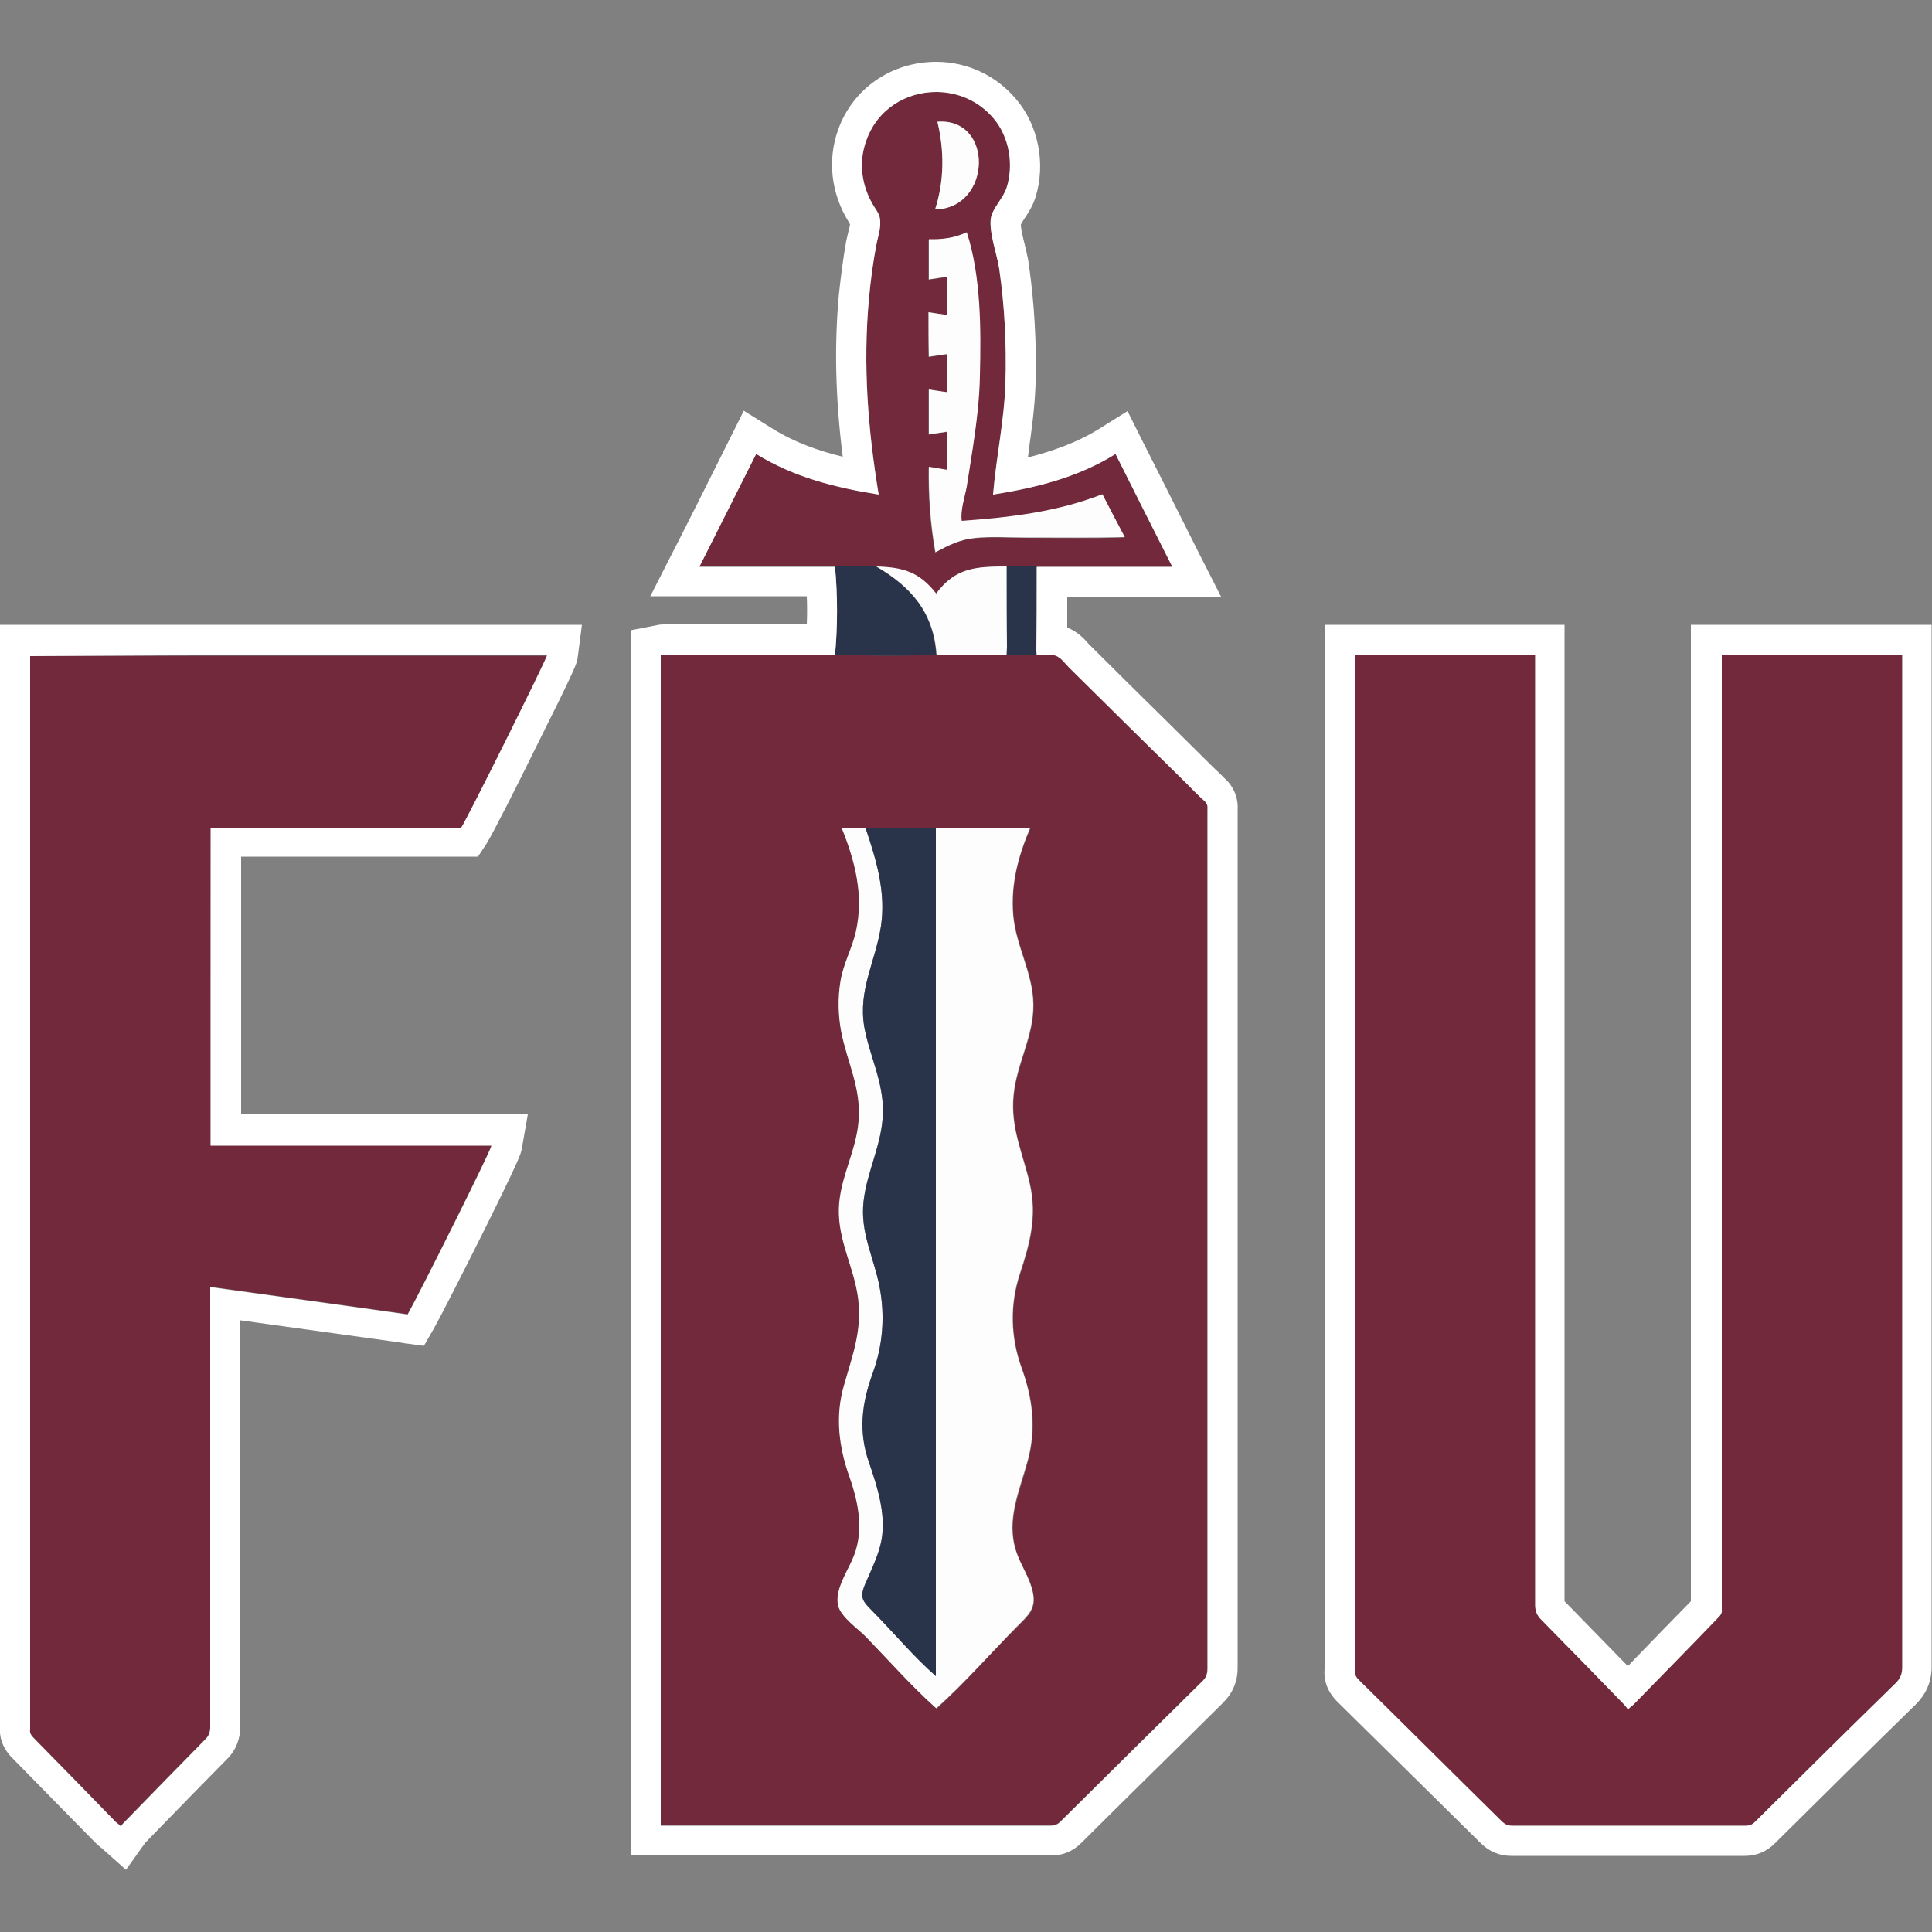
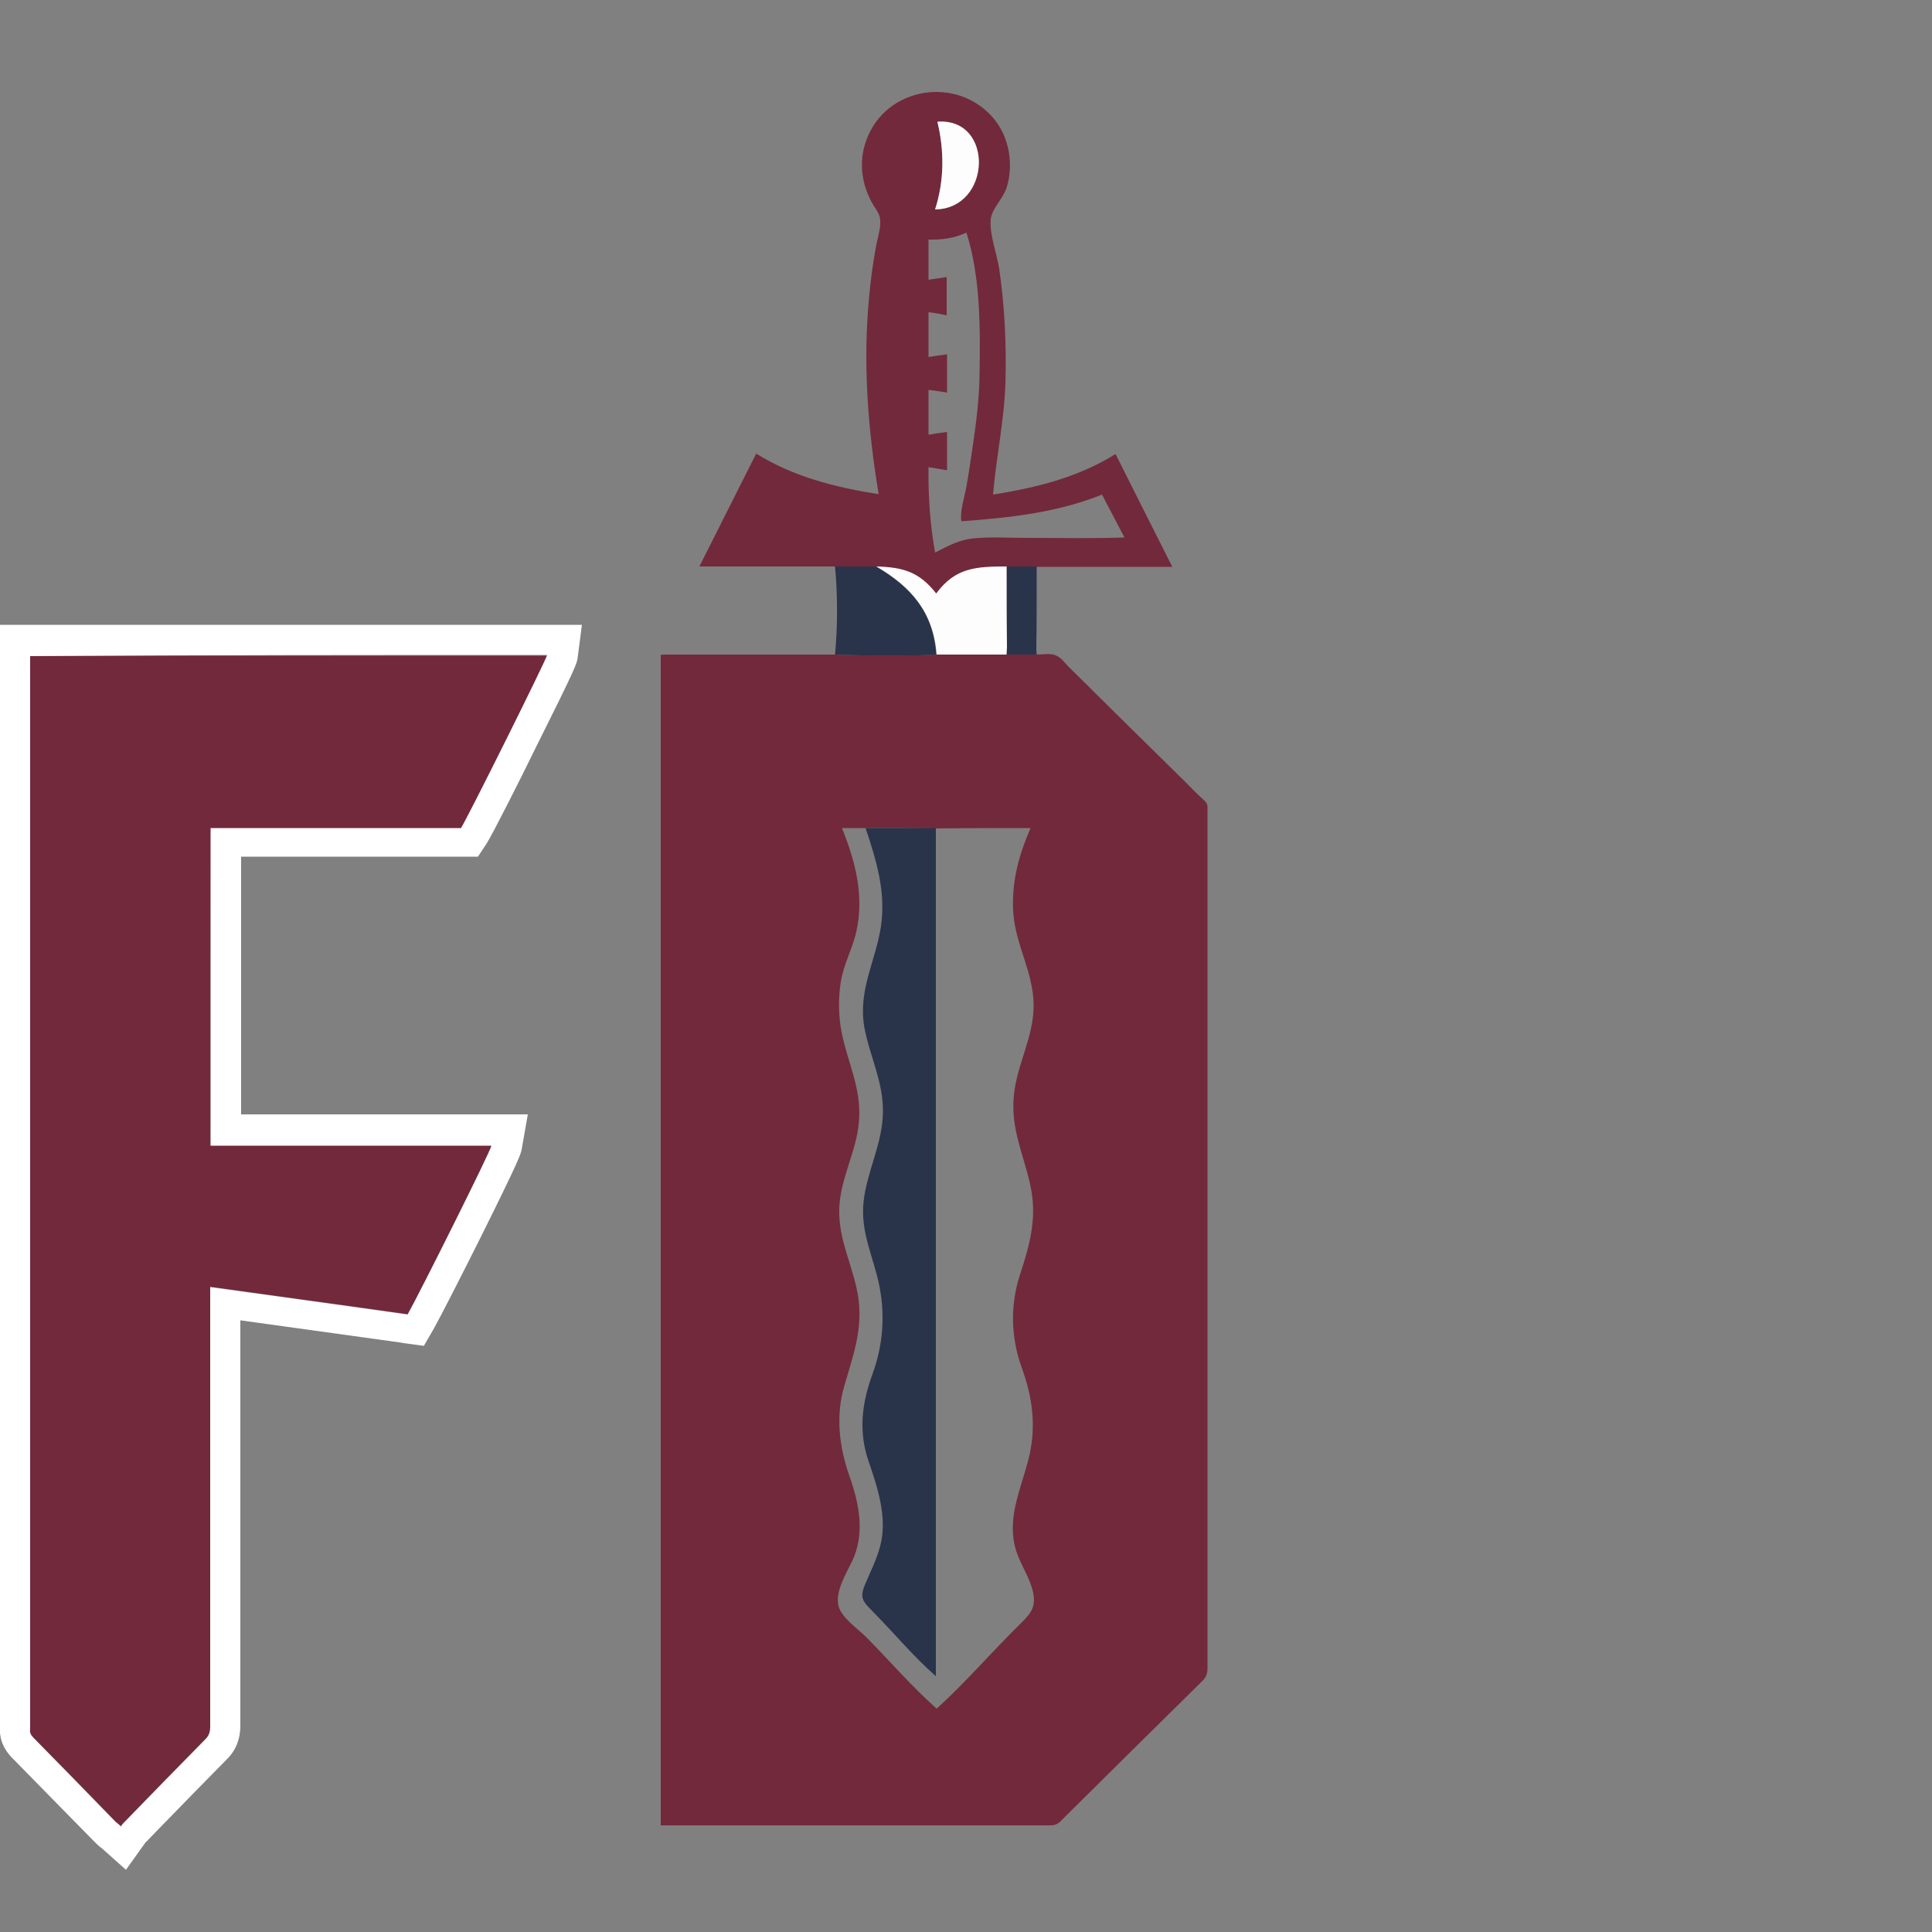
<svg xmlns="http://www.w3.org/2000/svg" version="1.1" id="Layer_1" x="0px" y="0px" viewBox="0 0 500 500" style="enable-background:new 0 0 500 500;" xml:space="preserve">
  <rect x="0" y="0" width="500" height="500" fill="#808080" stroke="none" />
  <style type="text/css">
	.st0{fill:#72293C;}
	.st1{fill:#29344B;}
	.st2{fill:#FDFDFD;}
	.st3{fill:#FFFFFF;}
</style>
  <g>
    <g>
      <path class="st0" d="M268.3,169.4c1.6,0,3.4-0.4,4.9,0.2c1.4,0.5,2.4,2,3.5,3.1c10,9.9,20,19.8,30.1,29.7c1.6,1.6,3.1,3.2,4.8,4.7    c0.7,0.6,1,1.3,0.9,2.2c0,0.2,0,0.5,0,0.7c0,73.9,0,147.8,0,221.7c0,1.5-0.4,2.5-1.5,3.5c-12.2,12-24.4,24.1-36.6,36.2    c-0.7,0.7-1.5,1-2.5,1c-33.1,0-66.2,0-99.4,0c-0.5,0-0.9,0-1.5,0c0-101,0-201.9,0-302.9c0.2,0,0.5-0.1,0.7-0.1    c14.8,0,29.6,0,44.4,0c8.7,0.3,17.6,0.4,26.2,0c6,0,12.1,0,18.1,0C263,169.4,265.7,169.4,268.3,169.4z M224.1,214.3    c-2,0-4,0-6.2,0c3.5,8.7,5.8,17.5,3.7,26.9c-1,4.4-3.3,8.4-4,12.9c-0.7,4.3-0.6,8.8,0.2,13c1.6,8.1,5.2,14.5,4.5,23.1    c-0.6,7.8-4.8,14.6-5.1,22.5c-0.3,8.5,3.9,15.4,5,23.6c1,8.3-1.5,14.7-3.7,22.4c-2.3,7.8-1.3,15.9,1.4,23.5    c2.5,7.1,4,14.8,0.6,21.9c-1.5,3.1-4.4,7.8-3.5,11.5c0.7,3,5.1,6,7.2,8.1c6,6.1,11.8,12.8,18.2,18.5c7.4-6.7,14-14.4,21.1-21.4    c2.8-2.8,4.7-4.4,3.9-8.5c-0.8-4-3.2-7.1-4.4-10.9c-2.6-8.2,1.1-15.7,3.1-23.5c2.2-8.3,1.2-16.1-1.7-24c-2.8-7.8-3-16.2-0.4-24.1    c2.6-7.9,4.5-14.9,2.6-23.3c-1.8-8-5.1-14.6-4.2-23.1c0.8-8.1,5.2-15.1,5.1-23.4c-0.1-8.2-4.4-15-5.2-23    c-0.7-8.1,1.2-15.3,4.4-22.7c-8.1,0-16.2,0-24.4,0.1C236.2,214.3,230.1,214.3,224.1,214.3z" />
-       <path class="st0" d="M350.7,169.5c15.6,0,31,0,46.6,0c0,0.8,0,1.6,0,2.3c0,81.2,0,162.4,0,243.6c0,1.6,0.5,2.7,1.6,3.8    c7.1,7.2,14.2,14.5,21.3,21.8c0.4,0.4,0.7,0.8,1.1,1.4c0.6-0.6,1.1-0.9,1.5-1.3c7.3-7.5,14.7-15,22-22.6c0.6-0.6,0.9-1.2,0.8-2    c0-0.5,0-0.9,0-1.4c0-81.1,0-162.2,0-243.2c0-0.7,0-1.5,0-2.3c15.6,0,31,0,46.7,0c0,0.7,0,1.4,0,2.1c0,18.3,0,36.7,0,55    c0,68.3,0,136.5,0,204.8c0,1.7-0.5,2.9-1.7,4.1c-12.2,11.9-24.3,23.9-36.4,35.9c-0.7,0.7-1.4,1-2.5,1c-20.1,0-40.3,0-60.4,0    c-1,0-1.7-0.3-2.5-1c-12.4-12.2-24.7-24.5-37.1-36.7c-0.7-0.7-1.1-1.3-1-2.3c0-0.3,0-0.6,0-0.9c0-86.6,0-173.2,0-259.8    C350.7,171,350.7,170.3,350.7,169.5z" />
      <path class="st0" d="M54.5,296.4c24.3,0,48.5,0,72.7,0c-0.2,1.4-18.6,38.2-21.7,43.7c-16.9-2.4-33.9-4.7-51.1-7.1    c0,0.9,0,1.6,0,2.3c0,37.2,0,74.4,0,111.6c0,1.2-0.3,2.2-1.2,3.1c-7.2,7.3-14.3,14.6-21.4,21.9c-0.2,0.2-0.3,0.4-0.5,0.7    c-0.5-0.5-0.9-0.8-1.3-1.1c-7.1-7.3-14.2-14.6-21.3-21.8c-0.7-0.7-1.1-1.4-0.9-2.3c0-0.2,0-0.5,0-0.7c0-91.6,0-183.3,0-274.9    c0-0.7,0-1.4,0-2.1c44.7,0,89.3,0,133.9,0c-0.2,1.2-20.5,42-22.3,44.8c-21.5,0-43.1,0-64.8,0C54.5,241.6,54.5,268.9,54.5,296.4z" />
      <path class="st0" d="M216.1,146.6c-11.6,0-23.2,0-35.1,0c5-9.9,9.8-19.5,14.7-29.2c9.7,6,20.4,8.7,31.7,10.5    c-2.8-16.9-4.1-33.7-2.5-50.8c0.4-4.5,1-8.9,1.8-13.3c0.3-1.8,1-3.8,1.1-5.7c0.1-2.4-0.5-3-1.7-4.9c-3.1-5.1-4-11.2-1.9-16.9    c5-13.9,23.5-16.8,32.9-5.7c4.1,4.8,5.3,12,3.4,18c-0.9,2.8-3.8,5.4-4.1,8.1c-0.4,3.8,1.6,9,2.2,12.9c1.4,9.7,1.9,19.6,1.6,29.5    c-0.3,9.8-2.4,19.2-3.2,28.9c11.2-1.8,21.9-4.4,31.7-10.5c4.8,9.6,9.7,19.3,14.7,29.2c-11.9,0-23.5,0-35.1,0c-2.6,0-5.2,0-7.8,0    c-8,0-13.3,0.3-18.3,7c-4.4-5.6-8.5-6.8-15.5-7C223.2,146.6,219.7,146.6,216.1,146.6z M240.3,80.8c0,4,0,7.7,0,11.6    c1.7-0.3,3.2-0.5,4.8-0.7c0,3.4,0,6.6,0,9.9c-1.7-0.3-3.2-0.5-4.8-0.7c0,3.9,0,7.7,0,11.6c1.7-0.3,3.2-0.5,4.8-0.7    c0,3.4,0,6.6,0,9.9c-1.6-0.3-3.1-0.5-4.8-0.8c-0.1,7.5,0.4,14.9,1.7,22.1c3.5-1.8,6.4-3.4,10.3-3.7c4.2-0.4,8.6-0.1,12.8-0.1    c8.6,0,17.3,0.2,25.9-0.1c-2-3.9-3.9-7.4-5.8-11.1c-11.7,4.7-24,6-36.4,6.9c-0.4-2.7,0.8-6.2,1.3-8.9c0.6-3.4,1.1-6.8,1.6-10.2    c0.9-6.1,1.7-12.3,1.8-18.5c0.2-11.9,0.3-25.7-3.4-37.1c-3.2,1.5-6.5,1.9-9.8,1.8c0,3.5,0,6.9,0,10.4c1.6-0.2,3.1-0.5,4.7-0.7    c0,3.3,0,6.5,0,9.9C243.6,81.3,242.1,81,240.3,80.8z M242.6,31.5c1.8,7.6,1.8,15.3-0.6,22.7C256.7,53.9,257.3,30.4,242.6,31.5z" />
      <path class="st1" d="M216.1,146.6c3.5,0,7.1,0,10.6,0c9.1,5.3,14.8,11.8,15.6,22.8c-8.7,0.5-17.6,0.3-26.2,0    C216.8,162.2,216.8,153.9,216.1,146.6z" />
      <path class="st1" d="M260.5,146.6c2.6,0,5.2,0,7.8,0c0,7.2,0,14.4-0.1,21.6c0,0.4,0.1,0.8,0.1,1.2c-2.6,0-5.3,0-7.9,0    c0-0.7,0.1-1.4,0.1-2.1C260.5,160.4,260.5,153.5,260.5,146.6z" />
-       <path class="st2" d="M242.2,214.3c8.1-0.1,16.2-0.1,24.4-0.1c-3.1,7.4-5.1,14.6-4.4,22.7c0.7,8,5.1,14.9,5.2,23    c0.1,8.3-4.3,15.3-5.1,23.4c-0.9,8.5,2.4,15.1,4.2,23.1c1.9,8.4,0,15.4-2.6,23.3c-2.6,7.9-2.4,16.3,0.4,24.1    c2.9,8,3.9,15.7,1.7,24c-2.1,7.8-5.7,15.3-3.1,23.5c1.2,3.8,3.6,6.9,4.4,10.9c0.8,4.1-1.2,5.8-3.9,8.5c-7,7.1-13.7,14.8-21.1,21.4    c-6.4-5.7-12.2-12.3-18.2-18.5c-2-2.1-6.5-5.1-7.2-8.1c-0.9-3.7,2.1-8.4,3.5-11.5c3.4-7.1,1.9-14.8-0.6-21.9    c-2.7-7.6-3.7-15.6-1.4-23.5c2.2-7.8,4.7-14.1,3.7-22.4c-1-8.2-5.3-15.1-5-23.6c0.3-7.9,4.5-14.7,5.1-22.5    c0.7-8.6-2.9-15-4.5-23.1c-0.8-4.3-0.9-8.7-0.2-13c0.7-4.5,3-8.5,4-12.9c2.1-9.4-0.2-18.2-3.7-26.9c2.2,0,4.2,0,6.2,0    c2.8,8.2,5.3,16.6,4,25.4c-1.4,9.2-6,16.5-4.3,26.2c1.4,7.6,4.9,13.9,4.8,21.9c-0.1,8.2-4.1,15.1-5,23.1c-1,8.1,2.6,14.4,4.1,22    c1.5,7.7,0.9,15.4-1.8,22.7c-2.8,7.7-3.6,15-0.9,22.9c2.3,6.7,4.8,14.5,2.9,21.6c-0.9,3.4-2.5,6.7-3.9,9.9    c-1.6,3.8-0.5,4.5,2.4,7.5c5.3,5.4,10.2,11.3,15.9,16.3C242.2,360.6,242.2,287.4,242.2,214.3z" />
      <path class="st1" d="M242.2,214.3c0,73.2,0,146.3,0,219.5c-5.7-5-10.6-10.9-15.9-16.3c-2.9-3-4-3.7-2.4-7.5c1.4-3.3,3-6.5,3.9-9.9    c1.9-7.1-0.6-14.9-2.9-21.6c-2.8-7.9-1.9-15.2,0.9-22.9c2.7-7.4,3.3-15,1.8-22.7c-1.5-7.6-5-13.9-4.1-22c0.9-7.9,4.9-14.9,5-23.1    c0.1-8-3.4-14.3-4.8-21.9c-1.7-9.7,2.9-17,4.3-26.2c1.3-8.8-1.2-17.1-4-25.4C230.1,214.3,236.2,214.3,242.2,214.3z" />
      <path class="st2" d="M260.5,146.6c0,6.9,0,13.8,0.1,20.7c0,0.7-0.1,1.4-0.1,2.1c-6,0-12.1,0-18.1,0c-0.8-10.9-6.5-17.5-15.6-22.8    c7,0.2,11.1,1.4,15.5,7C247.2,146.9,252.6,146.6,260.5,146.6z" />
-       <path class="st2" d="M240.3,80.8c1.7,0.3,3.2,0.5,4.8,0.7c0-3.3,0-6.5,0-9.9c-1.6,0.2-3.1,0.5-4.7,0.7c0-3.5,0-6.9,0-10.4    c3.4,0.1,6.6-0.3,9.8-1.8c3.7,11.4,3.7,25.2,3.4,37.1c-0.1,6.2-0.9,12.4-1.8,18.5c-0.5,3.4-1.1,6.8-1.6,10.2    c-0.5,2.7-1.7,6.2-1.3,8.9c12.4-0.9,24.6-2.3,36.4-6.9c1.9,3.7,3.8,7.3,5.8,11.1c-8.6,0.2-17.3,0.1-25.9,0.1    c-4.2,0-8.6-0.3-12.8,0.1c-4,0.4-6.9,1.9-10.3,3.7c-1.3-7.2-1.8-14.5-1.7-22.1c1.6,0.3,3.1,0.5,4.8,0.8c0-3.3,0-6.5,0-9.9    c-1.5,0.2-3.1,0.5-4.8,0.7c0-3.9,0-7.7,0-11.6c1.5,0.2,3.1,0.5,4.8,0.7c0-3.3,0-6.5,0-9.9c-1.6,0.2-3.1,0.5-4.8,0.7    C240.3,88.5,240.3,84.7,240.3,80.8z" />
      <path class="st2" d="M242.6,31.5c14.7-1.1,14.1,22.5-0.6,22.7C244.4,46.7,244.4,39,242.6,31.5z" />
    </g>
    <g>
-       <path class="st3" d="M242.3,23.8c5.4,0,10.9,2.2,14.8,6.8c4.1,4.8,5.3,12,3.4,18c-0.9,2.8-3.8,5.4-4.1,8.1    c-0.4,3.8,1.6,9,2.2,12.9c1.4,9.7,1.9,19.6,1.6,29.5c-0.3,9.8-2.4,19.2-3.2,28.9c11.2-1.8,21.9-4.4,31.7-10.5    c4.8,9.6,9.7,19.3,14.7,29.2c-11.9,0-23.5,0-35.1,0c0,7.2,0,14.4-0.1,21.6c0,0.4,0.1,0.8,0.1,1.2c0,0,0.1,0,0.1,0    c0.9,0,1.9-0.1,2.8-0.1c0.7,0,1.4,0.1,2,0.3c1.4,0.5,2.4,2,3.5,3.1c10,9.9,20,19.8,30.1,29.7c1.6,1.6,3.1,3.2,4.8,4.7    c0.7,0.6,1,1.3,0.9,2.2c0,0.2,0,0.5,0,0.7c0,73.9,0,147.8,0,221.7c0,1.5-0.4,2.5-1.5,3.5c-12.2,12-24.4,24.1-36.6,36.2    c-0.7,0.7-1.5,1-2.5,1c-33.1,0-66.2,0-99.4,0c-0.5,0-0.9,0-1.5,0c0-101,0-201.9,0-302.9c0.2,0,0.5-0.1,0.7-0.1    c14.8,0,29.6,0,44.4,0c0.7-7.2,0.7-15.6,0-22.8c-11.6,0-23.2,0-35.1,0c5-9.9,9.8-19.5,14.7-29.2c9.7,6,20.4,8.7,31.7,10.5    c-2.8-16.9-4.1-33.7-2.5-50.8c0.4-4.5,1-8.9,1.8-13.3c0.3-1.8,1-3.8,1.1-5.7c0.1-2.4-0.5-3-1.7-4.9c-3.1-5.1-4-11.2-1.9-16.9    C227.1,28.1,234.6,23.8,242.3,23.8 M242.3,16l0,7.8L242.3,16c-11.6,0-21.6,6.9-25.4,17.6c-2.8,7.8-1.8,16.4,2.6,23.6    c0.2,0.3,0.4,0.6,0.5,0.9c-0.1,0.5-0.2,1.1-0.4,1.7c-0.2,0.8-0.4,1.7-0.6,2.6c-0.8,4.5-1.4,9.2-1.9,13.9    c-1.2,13.2-0.9,26.7,1,41.9c-6.2-1.5-12.5-3.7-18.4-7.4l-7.2-4.5l-3.8,7.6c-2.5,5-5,10-7.5,15c-2.4,4.7-4.7,9.4-7.2,14.2    l-5.7,11.2H181h27.8c0.1,2.5,0.1,4.9,0,7.3c-12.4,0-24.8,0-37.1,0c-1,0-1.8,0.2-2.2,0.3l-6.2,1.2l0,6.4v302.9v7.8h7.8h1.5    c33.1,0,66.2,0,99.4,0c3.1,0,5.7-1.1,7.9-3.3c10.8-10.8,23.7-23.4,36.6-36.2c2.5-2.5,3.8-5.5,3.8-9c0-63.3,0-127.8,0-190l0-31.7    c0-0.1,0-0.2,0-0.3c0.2-3.1-0.9-6-3.3-8.2c-1-1-2-2-3.1-3c-0.5-0.5-1-1-1.5-1.5l-10-9.9c-6.7-6.6-13.4-13.2-20.1-19.9    c-0.2-0.1-0.4-0.4-0.6-0.6c-1.1-1.3-2.8-3.1-5.5-4.2c0,0,0,0,0,0l0-5l0-3h27.4H316l-5.7-11.2l-1.4-2.8c-4.5-9-8.9-17.7-13.3-26.4    l-3.8-7.6l-7.2,4.5c-5.9,3.7-12.4,5.9-18.6,7.5c0.1-0.5,0.2-1.1,0.2-1.6c0.8-5.6,1.6-11.4,1.8-17.4c0.3-10.4-0.3-20.7-1.7-30.7    c-0.2-1.8-0.7-3.6-1.1-5.4c-0.4-1.6-1-4-1-5.2c0.2-0.4,0.6-1,0.9-1.5c1-1.5,2.2-3.3,2.9-5.6c2.7-8.7,0.7-18.6-5-25.3    C257.8,19.5,250.3,16,242.3,16L242.3,16z" />
-       <path class="st3" d="M397.3,169.5c0,0.8,0,1.6,0,2.3c0,81.2,0,162.4,0,243.6c0,1.6,0.5,2.7,1.6,3.8c7.1,7.2,14.2,14.5,21.3,21.8    c0.4,0.4,0.7,0.8,1.1,1.4c0.6-0.6,1.1-0.9,1.5-1.3c7.3-7.5,14.7-15,22-22.6c0.6-0.6,0.9-1.2,0.8-2c0-0.5,0-0.9,0-1.4    c0-81.1,0-162.2,0-243.2c0-0.7,0-1.5,0-2.3c15.6,0,31,0,46.7,0c0,0.7,0,1.4,0,2.1c0,18.3,0,36.7,0,55c0,68.3,0,136.5,0,204.8    c0,1.7-0.5,2.9-1.7,4.1c-12.2,11.9-24.3,23.9-36.4,35.9c-0.7,0.7-1.4,1-2.5,1c-10.1,0-20.1,0-30.2,0c-10.1,0-20.1,0-30.2,0    c-1,0-1.7-0.3-2.5-1c-12.4-12.2-24.7-24.5-37.1-36.7c-0.7-0.7-1.1-1.3-1-2.3c0-0.3,0-0.6,0-0.9c0-86.6,0-173.2,0-259.8    c0-0.8,0-1.5,0-2.3C366.3,169.5,381.7,169.5,397.3,169.5 M405,161.7h-7.8h-46.6h-7.8v7.8c0,0.8,0,1.6,0,2.4v259.8    c0,0.1,0,0.2,0,0.3c-0.2,2.3,0.3,5.4,3.3,8.4c11.9,11.7,24,23.7,37.1,36.6c2.2,2.2,4.9,3.3,7.9,3.3c10.1,0,20.1,0,30.2,0    c10.1,0,20.1,0,30.2,0c3.1,0,5.7-1.1,7.9-3.3c11.7-11.6,24.1-23.9,36.4-35.9c2.7-2.7,4.1-5.9,4.1-9.7c0-58.5,0-118,0-175.6l0-29.2    v-55v-2.1v-7.8h-7.8h-46.7h-7.8v7.8v2.3v242.6c-4.8,4.9-9.6,9.8-14.4,14.8l-1.9,2c-5.4-5.5-10.9-11.2-16.4-16.8    c0-69.3,0-139.7,0-207.9l0-34.8v-2.3V161.7L405,161.7z" />
      <path class="st3" d="M141.6,169.5c-0.2,1.2-20.5,42-22.3,44.8c-21.5,0-43.1,0-64.8,0c0,27.4,0,54.7,0,82.2c24.3,0,48.5,0,72.7,0    c-0.2,1.4-18.6,38.2-21.7,43.7c-16.9-2.4-33.9-4.7-51.1-7.1c0,0.9,0,1.6,0,2.3c0,37.2,0,74.4,0,111.6c0,1.2-0.3,2.2-1.2,3.1    c-7.2,7.3-14.3,14.6-21.4,21.9c-0.2,0.2-0.3,0.4-0.5,0.7c-0.5-0.5-0.9-0.8-1.3-1.1c-7.1-7.3-14.2-14.6-21.3-21.8    c-0.7-0.7-1.1-1.4-0.9-2.3c0-0.2,0-0.5,0-0.7c0-91.6,0-183.3,0-274.9c0-0.7,0-1.4,0-2.1C52.5,169.5,97.1,169.5,141.6,169.5     M150.6,161.7h-8.9H7.8H0v7.8v2.1v274.9c0,0.1,0,0.2,0,0.3c-0.2,2.2,0.3,5.3,3.2,8.2c5.2,5.3,10.4,10.6,15.5,15.8l5.8,5.9    c0.5,0.5,0.9,0.9,1.3,1.2c0.1,0.1,0.2,0.2,0.4,0.3l6.4,5.7l5-7c0.1-0.1,0.1-0.2,0.2-0.2l3.2-3.3c5.8-6,11.9-12.2,17.8-18.2    c2.3-2.3,3.4-5.2,3.4-8.6c0-29.7,0-60,0-89.2l0-15.7c13.8,1.9,27.5,3.8,41.1,5.7l1.2,0.2l5.2,0.7l2.6-4.5    c1.8-3.2,7.7-14.8,12.2-23.8c10.1-20.3,10.2-21.2,10.5-22.5l1.6-9.1h-9.2h-65c0-22.3,0-44.5,0-66.7h57.1h4.2l2.3-3.5    c1.4-2.2,8.3-15.8,12.2-23.8c11-22,11.1-22.7,11.3-24.2L150.6,161.7L150.6,161.7z" />
    </g>
  </g>
</svg>